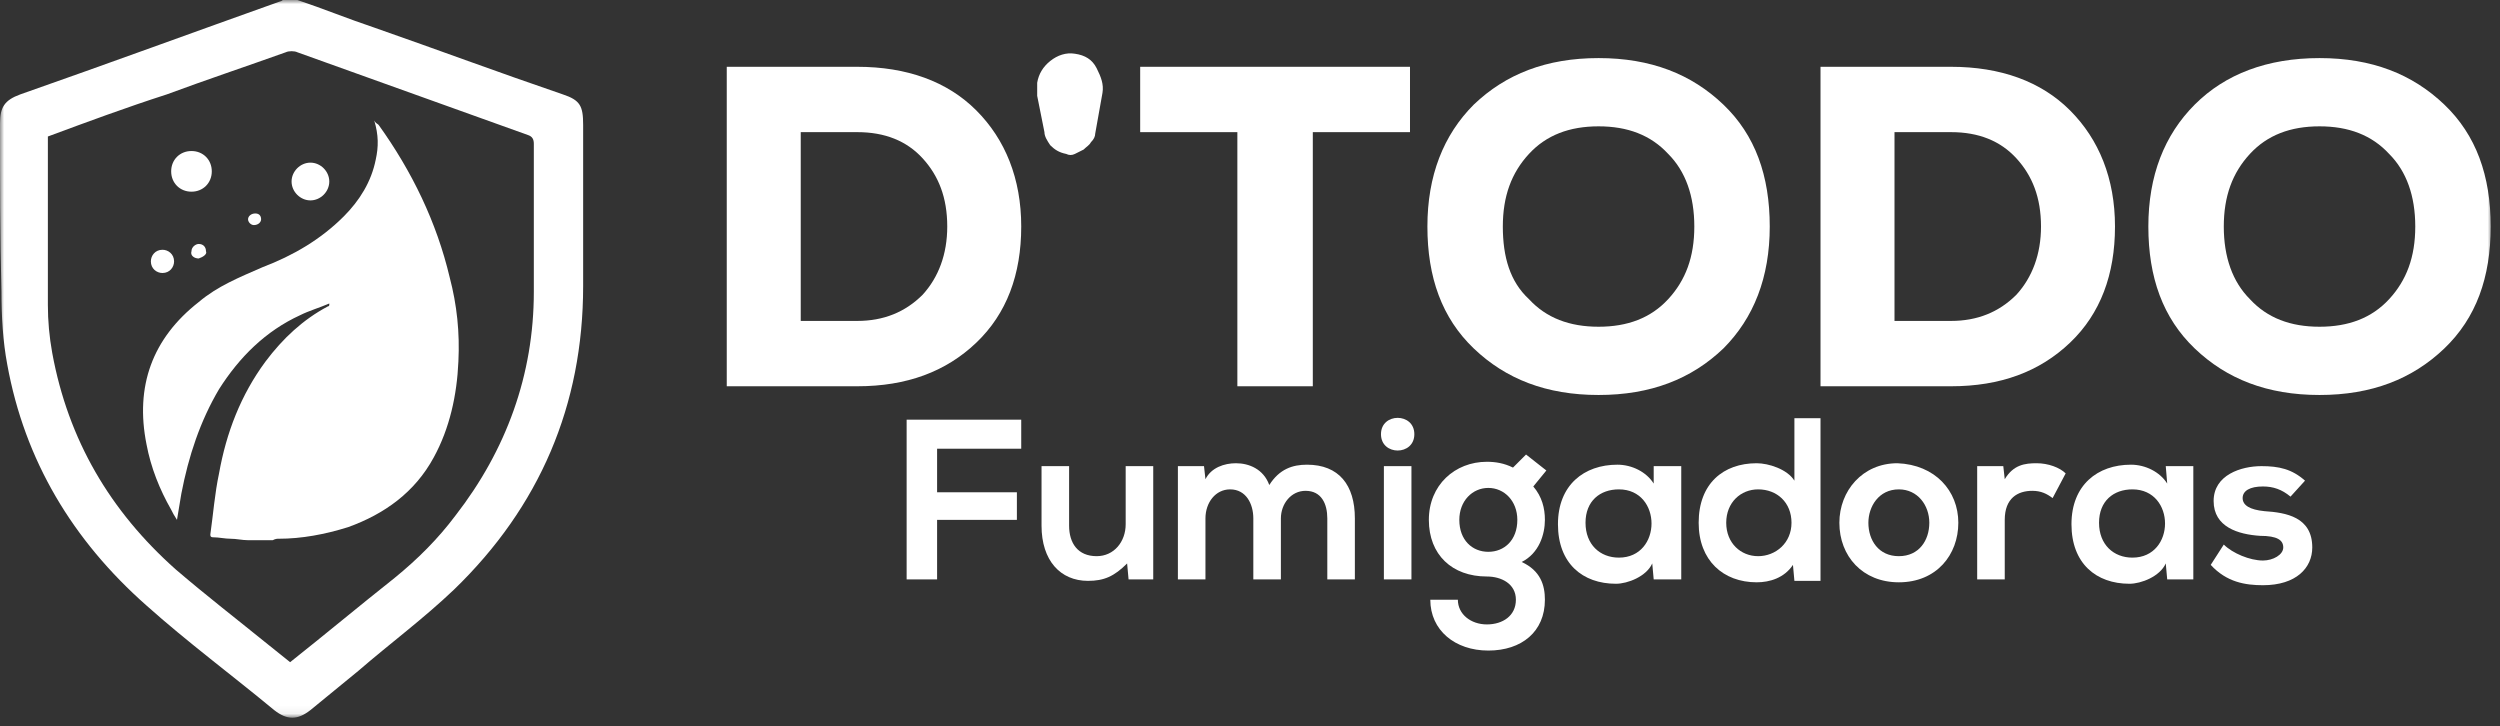
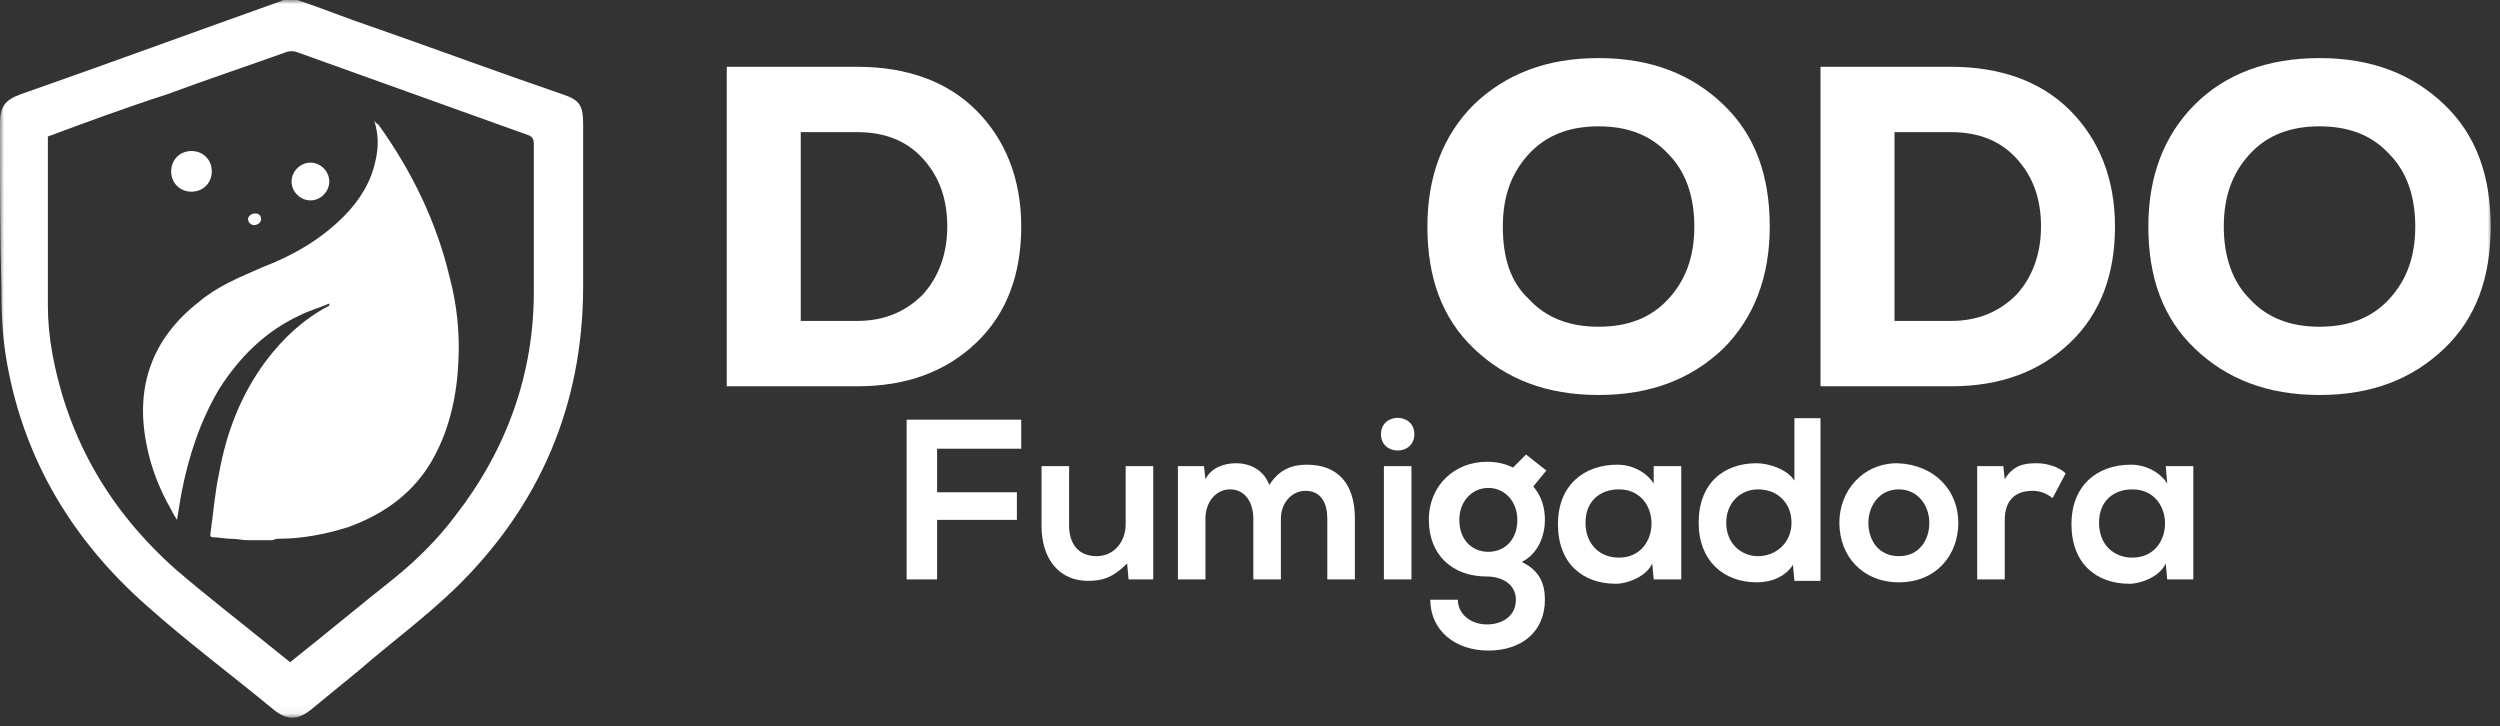
<svg xmlns="http://www.w3.org/2000/svg" width="303" height="88" viewBox="0 0 303 88" fill="none">
  <rect x="0" y="0" width="303" height="88" fill="#333333" stroke="none" />
  <mask id="mask0_272_1343" style="mask-type:luminance" maskUnits="userSpaceOnUse" x="0" y="0" width="303" height="87">
    <path d="M302.048 0H0V86.944H302.048V0Z" fill="white" />
  </mask>
  <g mask="url(#mask0_272_1343)">
    <path d="M109.884 70.224V50.864H123.773V54.384H113.576V59.664H123.246V63.008H113.576V70.224H109.884Z" fill="white" />
    <path d="M129.575 56.496V63.712C129.575 65.824 130.63 67.408 132.915 67.408C135.025 67.408 136.432 65.648 136.432 63.536V56.496H139.772V70.224H136.783L136.607 68.288C135.025 69.872 133.794 70.4 131.86 70.4C128.52 70.4 126.234 67.936 126.234 63.712V56.496H129.575Z" fill="white" />
    <path d="M151.903 70.224V62.832C151.903 61.072 151.024 59.312 149.09 59.312C147.332 59.312 146.101 60.896 146.101 62.832V70.224H142.761V56.496H145.925L146.101 58.08C146.804 56.672 148.387 56.144 149.793 56.144C151.376 56.144 153.134 56.848 153.837 58.784C155.068 56.848 156.65 56.32 158.408 56.32C162.276 56.32 164.21 58.784 164.21 62.832V70.224H160.87V62.832C160.87 61.072 160.166 59.488 158.232 59.488C156.474 59.488 155.244 61.072 155.244 62.832V70.224H151.903Z" fill="white" />
    <path d="M171.419 52.624C171.419 55.264 167.375 55.264 167.375 52.624C167.375 49.984 171.419 49.984 171.419 52.624ZM167.727 70.224H171.067V56.496H167.727V70.224Z" fill="white" />
    <path d="M184.956 55.088L187.418 57.024L185.835 58.96C186.89 60.192 187.242 61.6 187.242 63.008C187.242 64.768 186.539 67.056 184.429 68.112C186.714 69.168 187.242 70.928 187.242 72.688C187.242 76.56 184.429 78.848 180.385 78.848C176.341 78.848 173.353 76.384 173.353 72.688H176.693C176.693 74.448 178.275 75.68 180.209 75.68C182.143 75.68 183.726 74.624 183.726 72.688C183.726 70.752 181.967 69.872 180.209 69.872C175.99 69.872 173.177 67.232 173.177 63.008C173.177 58.784 176.341 55.968 180.209 55.968C181.264 55.968 182.319 56.144 183.374 56.672L184.956 55.088ZM176.869 63.008C176.869 65.472 178.451 66.88 180.385 66.88C182.319 66.88 183.901 65.472 183.901 63.008C183.901 60.72 182.319 59.136 180.385 59.136C178.451 59.136 176.869 60.72 176.869 63.008Z" fill="white" />
-     <path d="M200.428 56.496H203.768V70.224H200.428L200.252 68.288C199.549 69.872 197.263 70.752 195.857 70.752C191.813 70.752 188.824 68.288 188.824 63.536C188.824 58.784 191.989 56.32 196.033 56.32C197.791 56.32 199.549 57.2 200.428 58.608V56.496ZM192.165 63.36C192.165 66 193.923 67.584 196.208 67.584C201.483 67.584 201.483 59.312 196.208 59.312C193.923 59.312 192.165 60.72 192.165 63.36Z" fill="white" />
+     <path d="M200.428 56.496H203.768V70.224H200.428L200.252 68.288C199.549 69.872 197.263 70.752 195.857 70.752C191.813 70.752 188.824 68.288 188.824 63.536C188.824 58.784 191.989 56.32 196.033 56.32C197.791 56.32 199.549 57.2 200.428 58.608V56.496ZM192.165 63.36C192.165 66 193.923 67.584 196.208 67.584C201.483 67.584 201.483 59.312 196.208 59.312C193.923 59.312 192.165 60.72 192.165 63.36" fill="white" />
    <path d="M220.646 50.864V70.4H217.482L217.306 68.464C216.251 70.048 214.493 70.576 212.91 70.576C208.867 70.576 205.878 67.936 205.878 63.36C205.878 58.608 208.867 56.144 212.91 56.144C214.317 56.144 216.603 56.848 217.482 58.256V50.688H220.646V50.864ZM209.218 63.36C209.218 65.824 210.977 67.408 213.086 67.408C215.196 67.408 217.13 65.824 217.13 63.36C217.13 60.896 215.372 59.312 213.086 59.312C210.977 59.312 209.218 60.896 209.218 63.36Z" fill="white" />
    <path d="M237.349 63.36C237.349 67.232 234.712 70.576 230.14 70.576C225.745 70.576 222.932 67.408 222.932 63.36C222.932 59.488 225.745 56.144 229.965 56.144C234.536 56.32 237.349 59.488 237.349 63.36ZM226.448 63.36C226.448 65.472 227.679 67.408 230.14 67.408C232.602 67.408 233.833 65.472 233.833 63.36C233.833 61.248 232.426 59.312 230.14 59.312C227.679 59.312 226.448 61.424 226.448 63.36Z" fill="white" />
    <path d="M242.799 56.496L242.975 58.08C244.03 56.32 245.436 56.144 246.843 56.144C248.249 56.144 249.656 56.672 250.359 57.376L248.777 60.368C248.073 59.84 247.37 59.488 246.315 59.488C244.557 59.488 242.975 60.368 242.975 63.008V70.224H239.634V56.496H242.799Z" fill="white" />
    <path d="M262.49 56.496H265.831V70.224H262.666L262.49 68.288C261.787 69.872 259.502 70.752 258.095 70.752C254.051 70.752 251.062 68.288 251.062 63.536C251.062 58.784 254.227 56.32 258.271 56.32C260.029 56.32 261.787 57.2 262.666 58.608L262.49 56.496ZM254.403 63.36C254.403 66 256.161 67.584 258.447 67.584C263.721 67.584 263.721 59.312 258.447 59.312C256.161 59.312 254.403 60.72 254.403 63.36Z" fill="white" />
-     <path d="M277.61 60.192C276.555 59.312 275.5 58.96 274.27 58.96C272.687 58.96 271.808 59.488 271.808 60.368C271.808 61.248 272.687 61.776 274.446 61.952C277.083 62.128 280.247 62.656 280.247 66.352C280.247 68.816 278.313 70.928 274.27 70.928C272.16 70.928 269.874 70.576 267.94 68.464L269.523 66C270.578 67.056 272.687 67.936 274.27 67.936C275.5 67.936 276.731 67.232 276.731 66.352C276.731 65.472 276.028 64.944 273.918 64.944C271.281 64.768 268.292 63.888 268.292 60.72C268.292 57.552 271.633 56.496 274.094 56.496C276.204 56.496 277.786 56.848 279.368 58.256L277.61 60.192Z" fill="white" />
-     <path d="M170.891 8.096V16.016H159.112V46.816H149.969V16.016H138.19V8.096H170.891Z" fill="white" />
    <path d="M208.867 42.24C204.999 45.936 200.076 47.872 193.747 47.872C187.418 47.872 182.495 45.936 178.627 42.24C174.759 38.544 173.001 33.616 173.001 27.456C173.001 21.296 174.935 16.368 178.627 12.672C182.495 8.976 187.418 7.04 193.747 7.04C200.076 7.04 204.999 8.976 208.867 12.672C212.735 16.368 214.493 21.296 214.493 27.456C214.493 33.616 212.559 38.544 208.867 42.24ZM185.308 36.256C187.418 38.544 190.231 39.6 193.747 39.6C197.263 39.6 200.076 38.544 202.186 36.256C204.296 33.968 205.351 31.152 205.351 27.456C205.351 23.76 204.296 20.768 202.186 18.656C200.076 16.368 197.263 15.312 193.747 15.312C190.231 15.312 187.418 16.368 185.308 18.656C183.198 20.944 182.143 23.76 182.143 27.456C182.143 31.152 183.022 34.144 185.308 36.256Z" fill="white" />
    <path d="M236.47 8.096C242.447 8.096 247.37 9.856 250.886 13.376C254.403 16.896 256.337 21.648 256.337 27.456C256.337 33.264 254.579 38.016 250.886 41.536C247.194 45.056 242.447 46.816 236.47 46.816H220.646V8.096H236.47ZM236.47 38.896C239.634 38.896 242.272 37.84 244.381 35.728C246.315 33.616 247.37 30.8 247.37 27.456C247.37 23.936 246.315 21.296 244.381 19.184C242.447 17.072 239.81 16.016 236.47 16.016H229.613V38.896H236.47Z" fill="white" />
    <path d="M296.246 42.24C292.378 45.936 287.456 47.872 281.126 47.872C274.797 47.872 269.874 45.936 266.006 42.24C262.139 38.544 260.38 33.616 260.38 27.456C260.38 21.296 262.314 16.368 266.006 12.672C269.699 8.976 274.797 7.04 281.126 7.04C287.456 7.04 292.378 8.976 296.246 12.672C300.114 16.368 301.872 21.296 301.872 27.456C301.872 33.616 300.114 38.544 296.246 42.24ZM272.687 36.256C274.797 38.544 277.61 39.6 281.126 39.6C284.643 39.6 287.456 38.544 289.565 36.256C291.675 33.968 292.73 31.152 292.73 27.456C292.73 23.76 291.675 20.768 289.565 18.656C287.456 16.368 284.643 15.312 281.126 15.312C277.61 15.312 274.797 16.368 272.687 18.656C270.578 20.944 269.523 23.76 269.523 27.456C269.523 31.152 270.578 34.144 272.687 36.256Z" fill="white" />
    <path d="M103.906 8.096C109.884 8.096 114.807 9.856 118.323 13.376C121.839 16.896 123.773 21.648 123.773 27.456C123.773 33.264 122.015 38.016 118.323 41.536C114.631 45.056 109.884 46.816 103.906 46.816H88.083V8.096H103.906ZM103.906 38.896C107.071 38.896 109.708 37.84 111.818 35.728C113.752 33.616 114.807 30.8 114.807 27.456C114.807 23.936 113.752 21.296 111.818 19.184C109.884 17.072 107.247 16.016 103.906 16.016H97.049V38.896H103.906Z" fill="white" />
-     <path d="M125.707 10.032C125.883 8.976 126.41 8.096 127.289 7.392C128.168 6.688 129.223 6.336 130.278 6.512C131.509 6.688 132.388 7.216 132.915 8.272C133.443 9.328 133.794 10.208 133.619 11.264L132.74 16.192C132.74 16.544 132.564 16.896 132.212 17.248C132.036 17.6 131.685 17.776 131.333 18.128C130.981 18.304 130.63 18.48 130.278 18.656C129.927 18.832 129.575 18.832 129.223 18.656C128.344 18.48 127.817 18.128 127.289 17.6C126.938 17.072 126.586 16.544 126.586 16.016L125.707 11.616C125.707 11.088 125.707 10.56 125.707 10.032Z" fill="white" />
    <path d="M36.042 -2.53469e-05C39.206 1.056 42.195 2.288 45.36 3.344C52.92 5.984 60.48 8.8 68.216 11.44C70.326 12.144 70.677 12.848 70.677 15.136C70.677 21.648 70.677 28.16 70.677 34.672C70.677 49.104 65.403 61.424 55.03 71.456C51.338 74.976 47.294 77.968 43.426 81.312C41.492 82.896 39.558 84.48 37.624 86.064C36.042 87.296 34.811 87.296 33.229 86.064C28.13 81.84 22.68 77.792 17.757 73.392C8.791 65.472 2.989 55.792 0.879 44.176C0.352 41.36 0.176 38.368 0.176 35.376C0 28.688 0 21.824 0 14.96C0 13.024 0.527 12.144 2.461 11.44C13.01 7.744 23.559 3.872 33.932 0.176C34.108 0.176 34.284 -2.53469e-05 34.459 -0.176H36.042V-2.53469e-05ZM5.802 16.544C5.802 16.72 5.802 16.896 5.802 16.896C5.802 23.584 5.802 30.272 5.802 36.96C5.802 38.896 5.978 40.832 6.329 42.768C8.263 53.328 13.362 61.952 21.273 68.992C24.966 72.16 28.834 75.152 32.526 78.144C33.405 78.848 34.284 79.552 35.163 80.256C39.382 76.912 43.602 73.392 47.821 70.048C50.634 67.76 53.096 65.296 55.206 62.48C61.359 54.56 64.7 45.408 64.7 35.376C64.7 29.392 64.7 23.408 64.7 17.424C64.7 16.896 64.524 16.544 63.996 16.368C54.678 13.024 45.36 9.68 36.042 6.336C35.69 6.16 34.987 6.16 34.635 6.336C29.713 8.096 24.966 9.68 20.219 11.44C15.296 13.024 10.549 14.784 5.802 16.544Z" fill="white" />
    <path d="M30.064 65.472C29.361 65.472 28.658 65.296 27.955 65.296C27.251 65.296 26.548 65.12 25.845 65.12C25.493 65.12 25.493 64.944 25.493 64.768C25.845 62.304 26.021 59.84 26.548 57.376C27.427 52.448 29.185 47.872 32.174 43.824C34.284 41.008 36.745 38.72 39.734 37.136C39.734 37.136 39.91 37.136 39.91 36.96V36.784C38.679 37.312 37.449 37.664 36.394 38.192C32.174 40.128 29.009 43.296 26.548 47.168C24.262 51.04 22.856 55.264 21.977 59.84C21.801 60.896 21.625 61.952 21.45 63.008C21.098 62.48 20.922 62.128 20.746 61.776C19.34 59.312 18.285 56.672 17.757 53.856C16.351 46.816 18.461 41.008 24.087 36.608C26.372 34.672 29.009 33.616 31.823 32.384C35.515 30.976 38.855 29.04 41.668 26.224C43.602 24.288 45.009 22 45.536 19.36C45.888 17.776 45.888 16.368 45.36 14.608C45.536 14.96 45.712 14.96 45.888 15.136C49.931 20.768 52.92 26.928 54.502 33.616C55.382 36.96 55.733 40.304 55.557 43.824C55.382 47.872 54.502 51.92 52.569 55.44C50.283 59.664 46.591 62.304 42.196 63.888C39.383 64.768 36.569 65.296 33.757 65.296C33.581 65.296 33.405 65.296 33.053 65.472H30.064Z" fill="white" />
    <path d="M23.207 23.232C21.801 23.232 20.746 22.176 20.746 20.768C20.746 19.36 21.801 18.304 23.207 18.304C24.614 18.304 25.669 19.36 25.669 20.768C25.669 22.176 24.614 23.232 23.207 23.232Z" fill="white" />
    <path d="M37.624 24.288C36.394 24.288 35.339 23.232 35.339 22C35.339 20.768 36.394 19.712 37.624 19.712C38.855 19.712 39.91 20.768 39.91 22C39.91 23.232 38.855 24.288 37.624 24.288Z" fill="white" />
-     <path d="M19.691 33.088C18.988 33.088 18.285 32.56 18.285 31.68C18.285 30.976 18.812 30.272 19.691 30.272C20.394 30.272 21.098 30.8 21.098 31.68C21.098 32.384 20.57 33.088 19.691 33.088Z" fill="white" />
-     <path d="M24.086 31.328C23.559 31.328 23.032 30.976 23.207 30.448C23.207 29.92 23.735 29.568 24.086 29.568C24.614 29.568 24.965 29.92 24.965 30.448C25.141 30.8 24.614 31.152 24.086 31.328Z" fill="white" />
    <path d="M31.646 26.576C31.646 26.928 31.295 27.28 30.767 27.28C30.416 27.28 30.064 26.928 30.064 26.576C30.064 26.224 30.416 25.872 30.943 25.872C31.471 25.872 31.646 26.224 31.646 26.576Z" fill="white" />
  </g>
</svg>